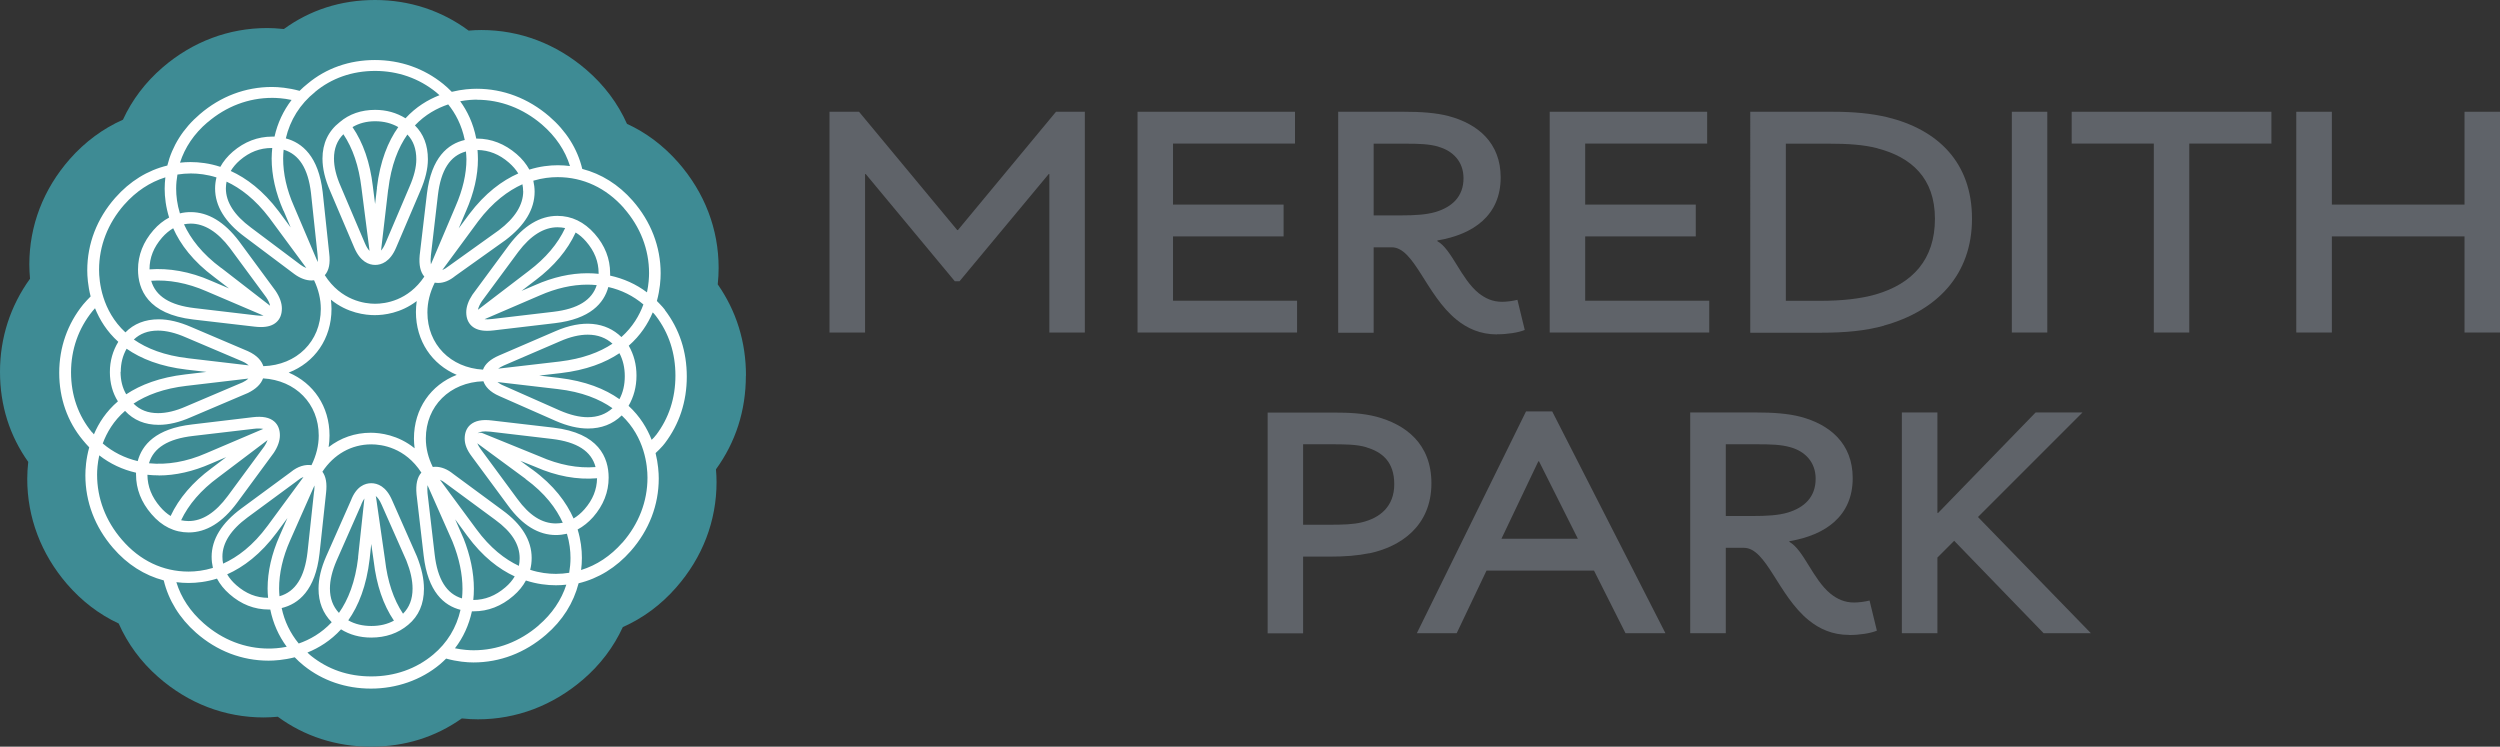
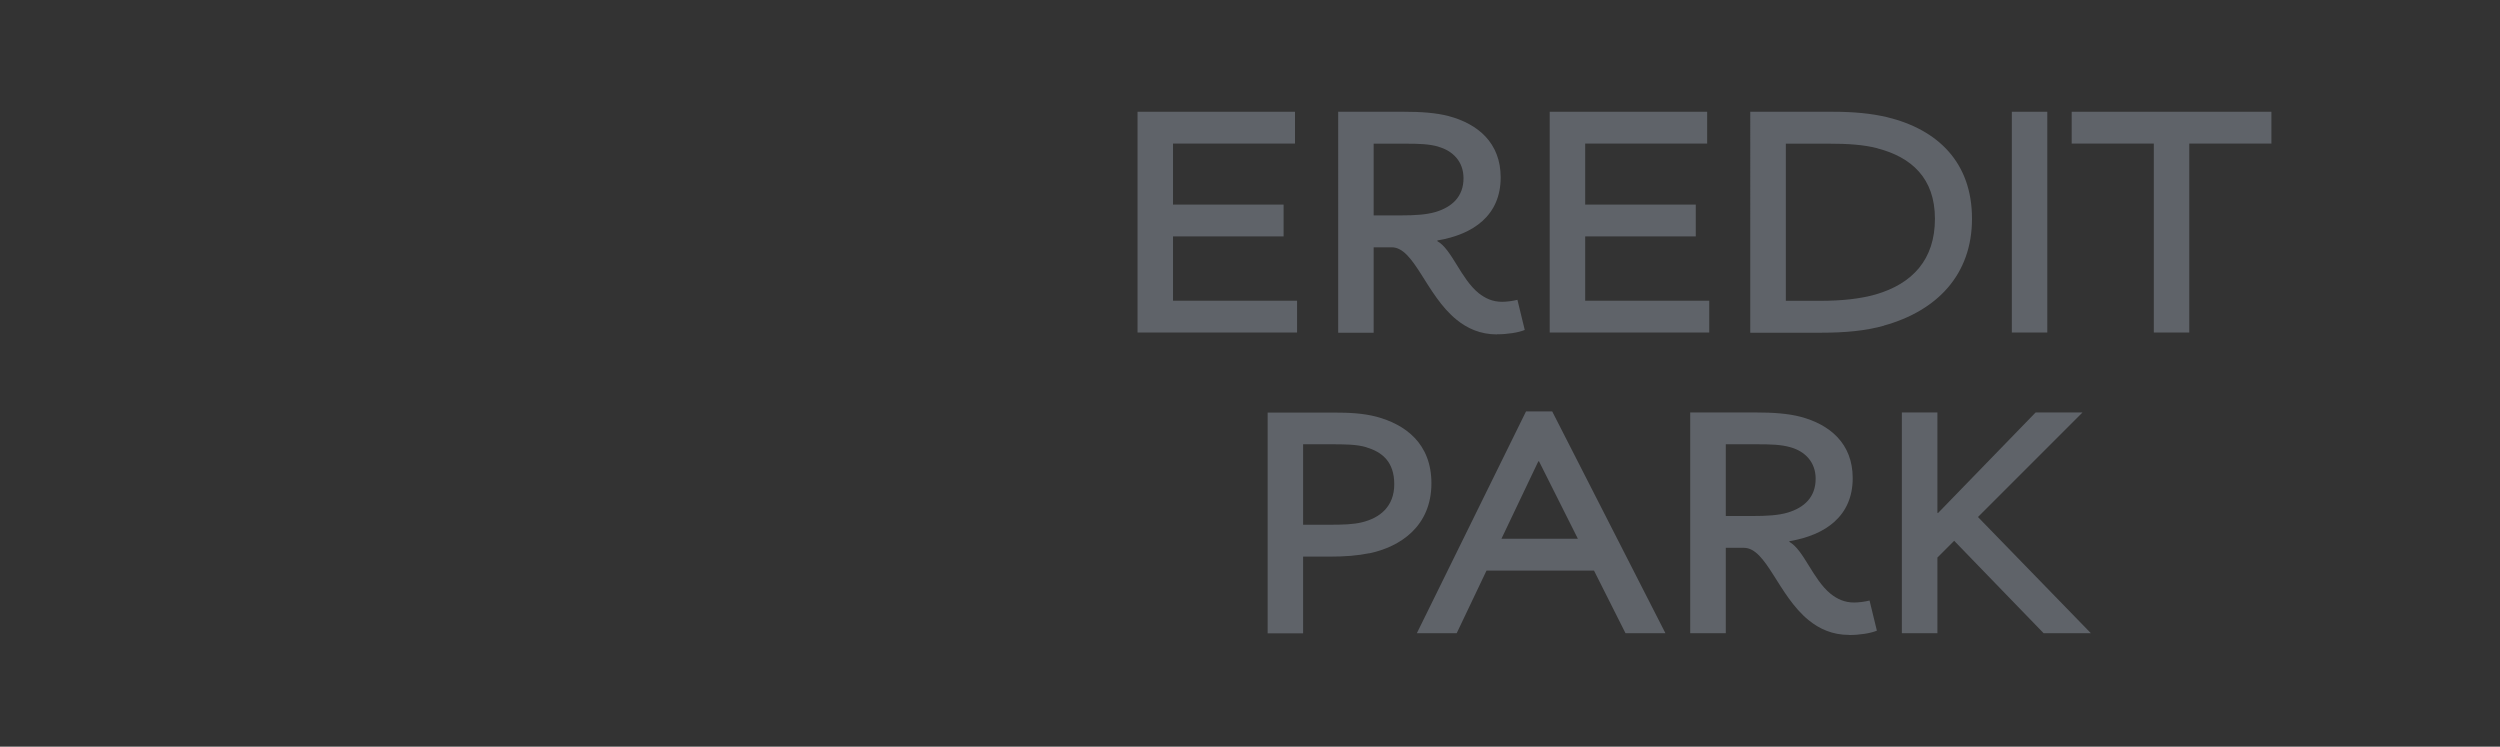
<svg xmlns="http://www.w3.org/2000/svg" id="Layer_1" viewBox="0 0 252.32 75.36">
  <rect x="0" y="0" width="252.32" height="75.36" fill="#333333" stroke="none" />
  <defs>
    <style>.cls-1{fill:none;}.cls-2{clip-path:url(#clippath);}.cls-3{fill:#fff;}.cls-4{fill:#3e8b94;}.cls-5{fill:#5f6369;}.cls-6{clip-path:url(#clippath-1);}.cls-7{clip-path:url(#clippath-4);}.cls-8{clip-path:url(#clippath-3);}.cls-9{clip-path:url(#clippath-2);}</style>
    <clipPath id="clippath">
      <rect class="cls-1" width="252.32" height="75.36" />
    </clipPath>
    <clipPath id="clippath-1">
      <rect class="cls-1" width="252.32" height="75.36" />
    </clipPath>
    <clipPath id="clippath-2">
      <rect class="cls-1" width="252.32" height="75.36" />
    </clipPath>
    <clipPath id="clippath-3">
      <rect class="cls-1" width="252.32" height="75.36" />
    </clipPath>
    <clipPath id="clippath-4">
-       <rect class="cls-1" width="252.32" height="75.36" />
-     </clipPath>
+       </clipPath>
  </defs>
-   <polygon class="cls-5" points="105.91 33.56 105.91 17.57 105.84 17.57 96.84 28.39 96.37 28.39 87.38 17.57 87.31 17.57 87.31 33.56 83.72 33.56 83.72 11.28 86.7 11.28 96.61 23.22 96.68 23.22 106.58 11.28 109.49 11.28 109.49 33.56 105.91 33.56" />
  <polygon class="cls-5" points="114.81 33.56 114.81 11.28 130.7 11.28 130.7 14.49 118.39 14.49 118.39 20.65 129.55 20.65 129.55 23.86 118.39 23.86 118.39 30.35 130.91 30.35 130.91 33.56 114.81 33.56" />
  <g class="cls-2">
    <path class="cls-5" d="m145.17,14.8c-.95-.27-1.96-.3-3.38-.3h-3.15v7.24h2.71c1.45,0,2.6-.07,3.52-.34,1.72-.51,2.84-1.59,2.84-3.41,0-1.69-1.08-2.77-2.54-3.18m5.92,18.94c-1.69,0-3.01-.61-4.09-1.49-3.08-2.5-4.26-7.3-6.53-7.3h-1.83v8.62h-3.58V11.28h6.66c1.69,0,3.21.1,4.5.44,2.91.78,5.24,2.67,5.24,6.19,0,3.82-2.74,5.75-6.39,6.36v.07c1.45.81,2.37,3.79,4.16,5.24.68.54,1.42.88,2.37.88.41,0,1.05-.07,1.55-.2l.74,3.04c-.64.27-1.76.44-2.81.44" />
  </g>
  <polygon class="cls-5" points="156.41 33.56 156.41 11.28 172.3 11.28 172.3 14.49 159.99 14.49 159.99 20.65 171.15 20.65 171.15 23.86 159.99 23.86 159.99 30.35 172.51 30.35 172.51 33.56 156.41 33.56" />
  <g class="cls-6">
    <path class="cls-5" d="m189.51,14.97c-1.42-.37-3.01-.47-4.94-.47h-4.33v15.86h3.48c2.2,0,4.02-.2,5.58-.64,3.72-1.08,5.99-3.52,5.99-7.64s-2.4-6.22-5.78-7.1m.64,17.89c-1.83.51-3.85.71-6.36.71h-7.14V11.28h8.35c2.1,0,3.85.17,5.44.54,5.17,1.25,8.59,4.6,8.59,10.25s-3.52,9.3-8.89,10.79" />
  </g>
  <rect class="cls-5" x="203.05" y="11.28" width="3.58" height="22.28" />
  <polygon class="cls-5" points="220.96 14.49 220.96 33.56 217.38 33.56 217.38 14.49 209.09 14.49 209.09 11.28 229.25 11.28 229.25 14.49 220.96 14.49" />
-   <polygon class="cls-5" points="248.74 11.28 248.74 20.65 235.35 20.65 235.35 11.28 231.76 11.28 231.76 33.56 235.35 33.56 235.35 23.86 248.74 23.86 248.74 33.56 252.32 33.56 252.32 11.28 248.74 11.28" />
  <g class="cls-9">
    <path class="cls-5" d="m137.91,45.14c-1.01-.3-2.2-.3-3.65-.3h-2.74v8.12h2.71c1.32,0,2.33-.03,3.21-.24,1.83-.44,3.28-1.59,3.28-3.85s-1.22-3.25-2.81-3.72m.27,10.69c-1.18.24-2.4.34-4.09.34h-2.57v7.74h-3.58v-22.28h6.59c1.66,0,3.04.07,4.36.41,2.94.78,5.58,2.7,5.58,6.73,0,4.33-3.14,6.42-6.29,7.07" />
  </g>
  <path class="cls-5" d="m155.33,46.56h-.07l-3.72,7.81h7.71l-3.92-7.81Zm8.73,17.35l-3.18-6.32h-10.85l-3.01,6.32h-4.02l11.02-22.39h2.64l11.43,22.39h-4.02Z" />
  <g class="cls-8">
    <path class="cls-5" d="m180.71,45.14c-.95-.27-1.96-.3-3.38-.3h-3.15v7.24h2.71c1.45,0,2.6-.07,3.52-.34,1.72-.51,2.84-1.59,2.84-3.42,0-1.69-1.08-2.77-2.54-3.18m5.92,18.94c-1.69,0-3.01-.61-4.09-1.49-3.08-2.5-4.26-7.3-6.53-7.3h-1.83v8.62h-3.59v-22.28h6.66c1.69,0,3.21.1,4.5.44,2.91.78,5.24,2.67,5.24,6.19,0,3.82-2.74,5.75-6.39,6.36v.07c1.45.81,2.37,3.79,4.16,5.24.68.54,1.42.88,2.37.88.41,0,1.05-.07,1.56-.2l.74,3.04c-.64.27-1.76.44-2.81.44" />
  </g>
  <polygon class="cls-5" points="206.26 63.91 197.23 54.58 195.54 56.27 195.54 63.91 191.95 63.91 191.95 41.63 195.54 41.63 195.54 51.77 195.61 51.77 205.45 41.63 210.18 41.63 199.63 52.18 211.03 63.91 206.26 63.91" />
  <g class="cls-7">
-     <path class="cls-4" d="m75.29,37.92c0-3.43-.97-6.52-2.85-9.22.06-.56.09-1.12.09-1.66,0-3.92-1.41-7.6-4.08-10.65-1.49-1.69-3.24-3.01-5.17-3.89-.91-2.05-2.29-3.9-4.1-5.46-3.05-2.62-6.71-4.01-10.6-4.01-.42,0-.85.02-1.28.06C44.57,1.07,41.32,0,37.85,0s-6.57,1.02-9.2,2.93c-.64-.07-1.22-.1-1.67-.1-3.89,0-7.53,1.37-10.55,3.96-1.76,1.51-3.11,3.31-4.02,5.29-2,.89-3.83,2.23-5.37,3.98-2.67,3.04-4.08,6.72-4.08,10.64,0,.47.03.95.07,1.43C1.05,30.87,0,34.09,0,37.52s.99,6.48,2.85,9.1c-.06.58-.1,1.15-.1,1.71,0,3.89,1.39,7.56,4,10.6,1.5,1.74,3.27,3.09,5.23,4,.89,2.02,2.23,3.86,3.99,5.4,3.04,2.67,6.72,4.08,10.65,4.08.47,0,.94-.03,1.42-.07,2.68,1.97,5.91,3.02,9.39,3.02s6.53-.98,9.18-2.85c.63.07,1.19.09,1.63.09,3.88,0,7.55-1.39,10.6-4.01,1.76-1.51,3.11-3.31,4.02-5.3,2.01-.89,3.84-2.23,5.38-3.99,2.67-3.04,4.08-6.72,4.08-10.65,0-.42-.02-.85-.06-1.28,1.99-2.75,3.02-5.93,3.02-9.46" />
    <path class="cls-3" d="m66.19,43.93l-.18.22c-.07.08-.16.16-.24.24-.45-1.15-1.17-2.37-2.33-3.43.52-.89.8-1.91.8-3.05s-.27-2.12-.78-3.02c1.18-1.03,1.94-2.22,2.42-3.36.04.05.09.09.14.14l.18.22c1.31,1.72,1.97,3.75,1.97,6.02s-.66,4.3-1.97,6.02m-12.48,3.46l-1.2-.88,1.49.6c2.15.95,4.25,1.33,6.25,1.16-.02,1.15-.43,2.17-1.27,3.13-.35.4-.72.7-1.1.93-.72-1.62-1.98-3.35-4.16-4.94m-5.51-3.66s0,0,0,0c.09-.08.3-.19.78-.19.14,0,.31.01.51.03l6.19.73c2.54.3,3.99,1.24,4.41,2.84-1.78.14-3.68-.21-5.65-1.08l-5.78-2.35c-.16-.06-.33-.04-.47.03m4.83,4.6c1.97,1.44,3.11,2.98,3.76,4.42-.23.04-.46.07-.7.07-1.4,0-2.67-.81-3.88-2.47l-3.69-5.01c-.16-.22-.28-.42-.36-.61l4.88,3.59Zm9.77,6.43c-1.19,1.35-2.6,2.28-4.16,2.76.05-.4.08-.8.08-1.22,0-.84-.11-1.82-.43-2.87.56-.3,1.09-.72,1.57-1.26,1.03-1.18,1.56-2.52,1.56-3.97,0-2.01-.97-4.51-5.58-5.05l-6.19-.72c-1-.13-1.72.02-2.2.44-.37.33-.56.8-.56,1.39s.24,1.17.71,1.79l3.69,5c1.43,1.95,3.05,2.94,4.81,2.94.38,0,.75-.05,1.11-.13.27.9.36,1.73.36,2.45,0,.51-.05,1-.13,1.49-.44.07-.88.11-1.34.11-.76,0-1.65-.1-2.6-.41.1-.38.15-.78.15-1.2,0-1.77-.99-3.39-2.94-4.81l-4.98-3.67c-.59-.48-1.2-.72-1.81-.72-.09,0-.17.01-.25.02-.46-.93-.7-1.89-.7-2.87,0-3.28,2.43-5.68,5.81-5.78.18.51.62,1.07,1.62,1.5l5.67,2.5c1.17.51,2.26.77,3.26.77,1.36,0,2.5-.44,3.41-1.32,2.34,2.21,2.6,5.1,2.6,6.28,0,2.4-.88,4.67-2.53,6.56m-8.45,8.35c-1.91,1.64-4.18,2.51-6.56,2.51-.39,0-1.07-.03-1.89-.2.84-1.09,1.41-2.35,1.71-3.73.06,0,.12,0,.18,0,1.45,0,2.8-.52,4-1.56.55-.47.97-.99,1.27-1.55,1.11.36,2.14.48,3.03.48.35,0,.7-.02,1.05-.06-.5,1.55-1.44,2.94-2.79,4.1m-18.22-6.84c-.29,2.47-1.01,4.27-1.94,5.59-.61-.66-.91-1.47-.91-2.47,0-.84.23-1.78.67-2.8l2.5-5.67v-.03c.11-.25.21-.44.31-.58l-.64,5.94Zm4.52,5.66c-.95-1.43-1.56-3.25-1.81-5.44l-.91-6.33s-.02-.07-.03-.1c.18.14.39.39.6.88l2.5,5.65c.41,1.03.62,1.97.62,2.82,0,1.07-.33,1.89-.96,2.53m-3.37-5.53l.16-1.51.25,1.75c.28,2.39.96,4.4,2.04,5.99-.66.36-1.41.54-2.28.54s-1.67-.19-2.33-.57c1.04-1.47,1.84-3.47,2.16-6.2m6.41,9.66c-1.72,1.44-3.88,2.2-6.24,2.2s-4.37-.71-6.09-2.08c-.13-.1-.24-.22-.36-.33,1.14-.46,2.34-1.19,3.39-2.34.87.54,1.89.83,3.05.83,1.45,0,2.71-.43,3.73-1.29,1.06-.88,1.59-2.1,1.59-3.64,0-.99-.24-2.08-.71-3.26l-2.5-5.66c-.61-1.43-1.49-1.73-2.11-1.73s-1.5.3-2.05,1.74l-2.5,5.65c-.51,1.16-.77,2.26-.77,3.26,0,1.35.44,2.48,1.33,3.38-1.04,1.11-2.23,1.77-3.33,2.15-.86-1.05-1.44-2.25-1.72-3.58,1.7-.41,3.4-1.79,3.82-5.5l.66-6.12c.11-.96-.01-1.65-.37-2.14,1.15-1.74,2.91-2.76,4.94-2.76,1.04,0,3.4.31,5.05,2.85-.42.47-.58,1.18-.49,2.18l.72,6.19c.42,3.67,2.06,5.06,3.72,5.48-.41,1.8-1.34,3.34-2.77,4.53m-16.58-.62c-2.4,0-4.67-.88-6.56-2.54-1.36-1.19-2.29-2.59-2.77-4.16.4.05.81.08,1.23.08.84,0,1.82-.11,2.87-.44.3.56.71,1.08,1.26,1.56,1.18,1.04,2.51,1.56,3.97,1.56.05,0,.1,0,.15,0,.28,1.38.84,2.65,1.66,3.76-.75.15-1.39.18-1.81.18m-12.09-18.71c.46-1.55,1.92-2.46,4.45-2.75l6.13-.72h0c.2-.03.36-.03.51-.03.19,0,.32.02.44.04l-5.75,2.45c-2,.88-3.97,1.2-5.77,1.02m.96,1.23c1.7,0,3.47-.4,5.27-1.19l1.55-.66-1.48,1.12c-1.91,1.41-3.29,3.03-4.13,4.82-.37-.23-.73-.54-1.06-.93-.85-.99-1.27-2.05-1.28-3.23.37.04.75.06,1.13.06m10.99-3.55c-.07.2-.18.41-.32.62l-3.69,5.01c-1.24,1.68-2.57,2.53-3.95,2.53-.26,0-.51-.03-.76-.08.76-1.6,2.01-3.05,3.75-4.33l4.96-3.75Zm-14.7,10.04c-1.64-1.9-2.5-4.17-2.5-6.56,0-.45.04-1.14.22-1.95,1.09.85,2.35,1.44,3.71,1.75,0,.06,0,.12,0,.18,0,1.46.52,2.8,1.56,4,1.05,1.23,2.32,1.85,3.76,1.85,1.77,0,3.41-1.01,4.88-3l3.7-5.03c.41-.62.62-1.22.62-1.77,0-.59-.19-1.06-.56-1.39-.48-.42-1.19-.56-2.19-.44l-6.12.73c-3.65.42-5.04,2.05-5.48,3.7-1.31-.31-2.51-.91-3.53-1.78.41-1.1,1.09-2.28,2.25-3.29.87.94,2.01,1.41,3.4,1.41,1,0,2.1-.26,3.25-.77l5.76-2.45c.81-.4,1.31-.89,1.52-1.47,3.28.19,5.62,2.55,5.62,5.77,0,1.01-.25,2.01-.73,2.99-.63-.09-1.38.11-2.08.69l-5,3.68c-1.99,1.47-3,3.11-3,4.88,0,.39.05.76.13,1.12-.9.27-1.73.37-2.45.37-2.6,0-4.93-1.11-6.74-3.22m-3.01-10.83c-1.39-1.67-2.12-3.76-2.12-6.06s.75-4.43,2.16-6.17c.08-.1.17-.2.26-.3.46,1.14,1.19,2.35,2.35,3.39-.55.9-.85,1.92-.85,3.05s.28,2.12.81,2.96c-1.19,1.02-1.94,2.19-2.42,3.33-.06-.07-.12-.14-.18-.21m17.28-11.77c-.19.02-.43.01-.74-.03l-6.19-.73c-2.5-.29-3.94-1.2-4.39-2.76,1.73-.13,3.64.21,5.58,1.06,0,0,4.75,2.02,5.74,2.45m-4.94-3.87l1.47,1.13c-.55-.23-1.15-.49-1.81-.77-2.14-.94-4.27-1.3-6.21-1.15h0c0-1.19.42-2.23,1.27-3.21.35-.4.73-.71,1.12-.94.72,1.62,1.99,3.33,4.16,4.94m.7-.92c-1.96-1.45-3.11-2.98-3.77-4.42.22-.04.44-.07.68-.07,1.38,0,2.71.83,3.95,2.46l3.67,4.98c.21.31.34.59.39.85l-4.92-3.81Zm-9.8-6.4c1.19-1.35,2.59-2.27,4.15-2.76-.04.38-.07.76-.07,1.15,0,.85.12,1.85.45,2.91-.57.3-1.1.72-1.58,1.27-1.03,1.18-1.56,2.52-1.56,3.97,0,2.01.97,4.51,5.58,5.05l6.19.72c.23.03.45.04.65.04.67,0,1.18-.16,1.54-.48.37-.33.56-.79.56-1.39,0-.55-.21-1.15-.64-1.79l-3.69-5.01c-1.47-1.94-3.11-2.93-4.87-2.93-.38,0-.74.04-1.09.13-.28-.91-.38-1.76-.38-2.5,0-.49.05-.96.13-1.42.44-.07.89-.11,1.35-.11.75,0,1.64.1,2.59.4-.09.36-.14.73-.14,1.12,0,1.77,1.01,3.41,3,4.88l5.01,3.76c.58.42,1.16.64,1.72.64.09,0,.17-.01.26-.02.45.95.68,1.91.68,2.89,0,3.28-2.43,5.68-5.8,5.78-.17-.51-.59-1.08-1.57-1.52l-5.73-2.44c-1.17-.51-2.27-.77-3.26-.77-1.38,0-2.51.45-3.36,1.32-2.39-2.21-2.66-5.14-2.66-6.32,0-2.4.88-4.67,2.53-6.56m8.42-8.32c1.88-1.61,4.14-2.47,6.52-2.47.4,0,1.12.03,1.96.21-.83,1.09-1.42,2.34-1.72,3.7-.08,0-.16,0-.24,0-1.45,0-2.79.51-3.97,1.52-.54.47-.96.98-1.26,1.53-1.1-.36-2.13-.48-3.01-.48-.36,0-.71.02-1.06.06.49-1.53,1.42-2.92,2.77-4.07m18.25,6.77c.29-2.45,1.01-4.23,1.93-5.54.6.63.9,1.45.9,2.51,0,.79-.23,1.71-.68,2.74l-2.44,5.73c-.15.35-.3.58-.44.73l.72-6.16Zm-4.53-5.57c.95,1.42,1.56,3.22,1.82,5.38l.82,6.39c-.15-.15-.31-.39-.47-.77l-2.44-5.74c-.45-1.02-.68-1.96-.68-2.8,0-1.01.31-1.82.96-2.47m3.38,5.44l-.19,1.61-.23-1.81c-.28-2.37-.97-4.37-2.05-5.95.66-.39,1.41-.59,2.29-.59s1.64.2,2.33.59c-1.03,1.45-1.84,3.43-2.16,6.14m-6.24-9.69c1.67-1.39,3.76-2.12,6.06-2.12s4.43.75,6.17,2.16c.11.09.22.19.33.29-1.15.45-2.37,1.17-3.43,2.33-.91-.56-1.93-.85-3.06-.85-1.41,0-2.62.42-3.58,1.24-1.15.9-1.74,2.14-1.74,3.68,0,1,.26,2.1.77,3.26l2.44,5.73c.61,1.43,1.49,1.74,2.11,1.74s1.5-.3,2.11-1.74l2.44-5.72c.51-1.17.77-2.24.77-3.2,0-1.42-.44-2.56-1.31-3.42,1.05-1.11,2.26-1.75,3.36-2.12.72.89,1.36,2.07,1.67,3.59-1.69.39-3.38,1.75-3.82,5.44l-.73,6.2c-.09.98.07,1.68.47,2.15-1.64,2.44-3.95,2.74-4.97,2.74s-3.44-.31-5.08-2.89c0,0,0,0,.01,0,.42-.48.56-1.2.44-2.19l-.66-6.2c-.42-3.59-2.06-4.97-3.72-5.41.43-1.85,1.43-3.46,2.95-4.68m16.34.78c2.38,0,4.65.87,6.56,2.5,1.39,1.2,2.34,2.61,2.83,4.19-.4-.05-.81-.08-1.22-.08-.84,0-1.82.11-2.88.44-.31-.56-.73-1.09-1.29-1.57-1.2-1.03-2.55-1.56-4-1.56-.02,0-.04,0-.07,0-.3-1.55-.91-2.79-1.62-3.77.69-.13,1.29-.16,1.68-.16m8.16,29.21c2.44.28,4.22,1.01,5.53,1.93-.67.6-1.48.91-2.5.91-.84,0-1.78-.23-2.8-.67l-5.67-2.51c-.29-.12-.49-.25-.64-.37l6.08.71Zm-6.01-2.06c.16-.11.34-.22.57-.32l5.67-2.44c1.02-.45,1.96-.67,2.8-.67,1.02,0,1.84.32,2.5.91-1.29.86-3.02,1.52-5.34,1.8l-6.2.72s0,0,0,0m-2.93-15.58l-1.05,1.42.75-1.77c.79-1.81,1.19-3.56,1.19-5.21,0-.32-.02-.63-.04-.93,1.15.02,2.19.43,3.16,1.27.4.35.72.72.95,1.1-1.61.71-3.34,1.97-4.96,4.12m5.46-2.33c0,1.38-.83,2.71-2.46,3.94l-5.1,3.65c-.21.17-.42.29-.61.37l3.63-4.93c1.47-1.94,3.02-3.08,4.46-3.73.05.23.07.46.07.7m-9.32,6.59l.72-6.19h0c.3-2.54,1.23-3.98,2.83-4.41.02.26.05.51.05.78,0,1.49-.37,3.09-1.1,4.76l-2.42,5.7c-.02.05-.05.1-.07.15-.03-.22-.04-.48,0-.79m-14.86-4.61l.71,1.68-1.22-1.65c-1.58-2.09-3.25-3.33-4.83-4.05.23-.38.53-.74.92-1.08.98-.84,2.03-1.24,3.21-1.24.02,0,.04,0,.06,0-.03.35-.06.7-.06,1.06,0,1.7.4,3.47,1.19,5.27m3.46,5.18l-2.4-5.64c-.73-1.65-1.09-3.27-1.09-4.81,0-.3.02-.59.05-.89,1.56.47,2.47,1.9,2.76,4.37l.66,6.2c.04.33.04.57.02.76m-9.21-8.11c1.4.65,2.9,1.78,4.32,3.65l3.74,5.07c-.19-.07-.38-.17-.58-.32l-5.01-3.76c-1.68-1.24-2.53-2.57-2.53-3.95,0-.24.03-.47.07-.69m-3.99,20.61l6.11-.72s.05,0,.08,0c-.15.13-.33.25-.57.37l-5.74,2.44c-1.02.45-1.96.67-2.8.67-1.02,0-1.83-.31-2.48-.96,1.3-.86,3.04-1.53,5.39-1.8m.12-2.78c-2.41-.28-4.17-.98-5.48-1.89.62-.59,1.42-.9,2.44-.9.83,0,1.77.23,2.8.68l5.72,2.43c.29.13.49.27.64.4l-6.13-.72Zm-6.8,1.37c0-.87.2-1.64.59-2.33,1.45,1.01,3.41,1.8,6.07,2.11l1.99.23-2.12.25c-2.6.3-4.53,1.05-5.98,2.01-.38-.65-.57-1.4-.57-2.27m15.77,16.22l1.07-1.46-.79,1.8c-.8,1.81-1.21,3.6-1.21,5.31,0,.32.02.63.05.94-1.18,0-2.23-.42-3.2-1.27-.39-.34-.7-.71-.93-1.1,1.63-.73,3.37-2.01,5.01-4.22m-5.49,2.43c0-1.38.85-2.71,2.53-3.95l5.01-3.69.02-.02c.22-.18.42-.3.62-.37l-3.62,4.92c-1.47,2-3.03,3.16-4.49,3.82-.05-.23-.07-.46-.07-.71m9.25-6.58l-.66,6.12c-.29,2.55-1.23,4.01-2.83,4.46-.02-.25-.04-.51-.04-.77,0-1.55.37-3.18,1.11-4.85l2.46-5.56c0,.17,0,.36-.03.6m10.14-4.35c-1.67-1.36-3.5-1.57-4.43-1.57-1.6,0-3.05.52-4.25,1.45.06-.39.09-.78.09-1.17,0-2.94-1.62-5.29-4.12-6.35,2.61-1.01,4.32-3.41,4.32-6.43,0-.31-.03-.62-.06-.93,1.67,1.36,3.49,1.56,4.42,1.56s2.62-.19,4.24-1.42c-.05.37-.08.73-.08,1.1,0,2.94,1.62,5.29,4.12,6.35-2.61,1.01-4.32,3.41-4.32,6.43,0,.33.03.66.07.99m4.91,9.03l-.82-1.87,1.21,1.65c1.55,2.12,3.22,3.38,4.8,4.11-.23.39-.54.76-.94,1.1-1,.86-2.06,1.27-3.24,1.28.04-.37.06-.75.06-1.13,0-1.64-.36-3.36-1.06-5.13m-3.62-5.33l2.51,5.67.04.1c.65,1.63.98,3.21.98,4.7,0,.33-.02.65-.05.96-1.55-.46-2.47-1.92-2.76-4.45l-.72-6.18c-.03-.31-.02-.58,0-.79m9.23,8.14c-1.41-.66-2.9-1.8-4.3-3.71l-3.68-4.99c.19.08.38.2.58.36l5.01,3.69c1.66,1.21,2.46,2.48,2.46,3.88,0,.27-.03.52-.08.77m10.69-19.15c0,.88-.18,1.65-.54,2.32-1.45-1.03-3.43-1.83-6.13-2.15l-1.97-.23,2.17-.25c2.58-.3,4.5-1.05,5.93-2.01.36.68.54,1.46.54,2.32m-2.83-9.2c-.47,1.51-1.9,2.41-4.37,2.7l-6.2.73c-.33.04-.57.04-.76.02l5.58-2.4c1.64-.72,3.26-1.09,4.81-1.09.32,0,.63.02.94.05m-.94-1.2c-1.71,0-3.48.4-5.27,1.19l-1.38.59,1.32-1.01.11-.08c1.86-1.41,3.21-3.02,4.03-4.8.37.22.72.52,1.05.9.85.98,1.27,2.03,1.27,3.21,0,.02,0,.04,0,.06-.37-.04-.75-.06-1.13-.06m-11.05,3.69s0,0,0,0c.05-.26.19-.55.39-.86l3.69-5c1.24-1.64,2.57-2.47,3.95-2.47.27,0,.52.03.77.08-.74,1.59-1.97,3.04-3.65,4.31l-5.14,3.93Zm14.73-10.26c1.66,1.89,2.54,4.16,2.54,6.56,0,.44-.04,1.13-.21,1.94-1.1-.83-2.35-1.39-3.72-1.69,0-.08,0-.17,0-.25,0-1.45-.52-2.79-1.56-3.97-1.06-1.2-2.32-1.81-3.76-1.81-1.76,0-3.4.99-4.87,2.93l-3.71,5.03c-.41.62-.62,1.22-.62,1.77,0,.59.19,1.06.56,1.39.36.32.87.48,1.54.48.2,0,.42-.01.65-.04l6.19-.73c3.58-.42,4.96-2.02,5.4-3.65,1.32.3,2.51.89,3.54,1.76-.4,1.1-1.08,2.27-2.22,3.29-1.57-1.53-3.92-1.8-6.69-.58l-5.66,2.44c-.86.37-1.41.85-1.62,1.43-3.28-.19-5.61-2.55-5.61-5.77,0-1.02.25-2.02.74-3.01.11.01.22.03.34.03.58,0,1.16-.24,1.72-.7l5.09-3.63c1.94-1.47,2.93-3.11,2.93-4.88,0-.38-.05-.75-.13-1.11.9-.27,1.74-.36,2.45-.36,2.58,0,4.9,1.09,6.71,3.14m4.12,10.25l-.23-.28c-.19-.22-.39-.41-.58-.61.32-1.17.38-2.19.38-2.8,0-2.68-.98-5.22-2.82-7.32-1.44-1.64-3.17-2.71-5.09-3.21-.49-2.03-1.61-3.82-3.34-5.31-2.12-1.82-4.65-2.78-7.31-2.78-.56,0-1.47.05-2.52.31-.29-.3-.58-.56-.86-.79-1.95-1.58-4.33-2.42-6.9-2.42s-4.93.83-6.79,2.39c-.29.23-.56.47-.81.72-1.14-.31-2.14-.39-2.8-.39-2.66,0-5.18.95-7.27,2.75-1.69,1.44-2.79,3.21-3.28,5.18-1.99.48-3.78,1.58-5.26,3.26-1.85,2.1-2.82,4.64-2.82,7.32,0,.58.06,1.53.34,2.63-.26.26-.51.53-.75.81-1.58,1.95-2.42,4.33-2.42,6.9s.83,4.93,2.39,6.8c.2.25.42.49.64.72-.33,1.18-.39,2.21-.39,2.83,0,2.67.96,5.2,2.78,7.31,1.44,1.68,3.19,2.78,5.13,3.29.48,2,1.6,3.82,3.26,5.28,2.1,1.85,4.64,2.82,7.32,2.82.58,0,1.54-.06,2.64-.34.27.28.56.56.88.81l.06.05c1.88,1.5,4.21,2.3,6.76,2.3s5.05-.85,6.98-2.47c.21-.18.41-.37.6-.56,1.12.31,2.11.39,2.76.39,2.66,0,5.19-.96,7.31-2.79,1.69-1.45,2.79-3.22,3.3-5.2,1.99-.48,3.79-1.58,5.27-3.26,1.85-2.11,2.82-4.64,2.82-7.32,0-.57-.06-1.49-.32-2.56.25-.24.5-.47.72-.73l.22-.27c1.46-1.93,2.21-4.19,2.21-6.72s-.74-4.79-2.21-6.72" />
  </g>
</svg>